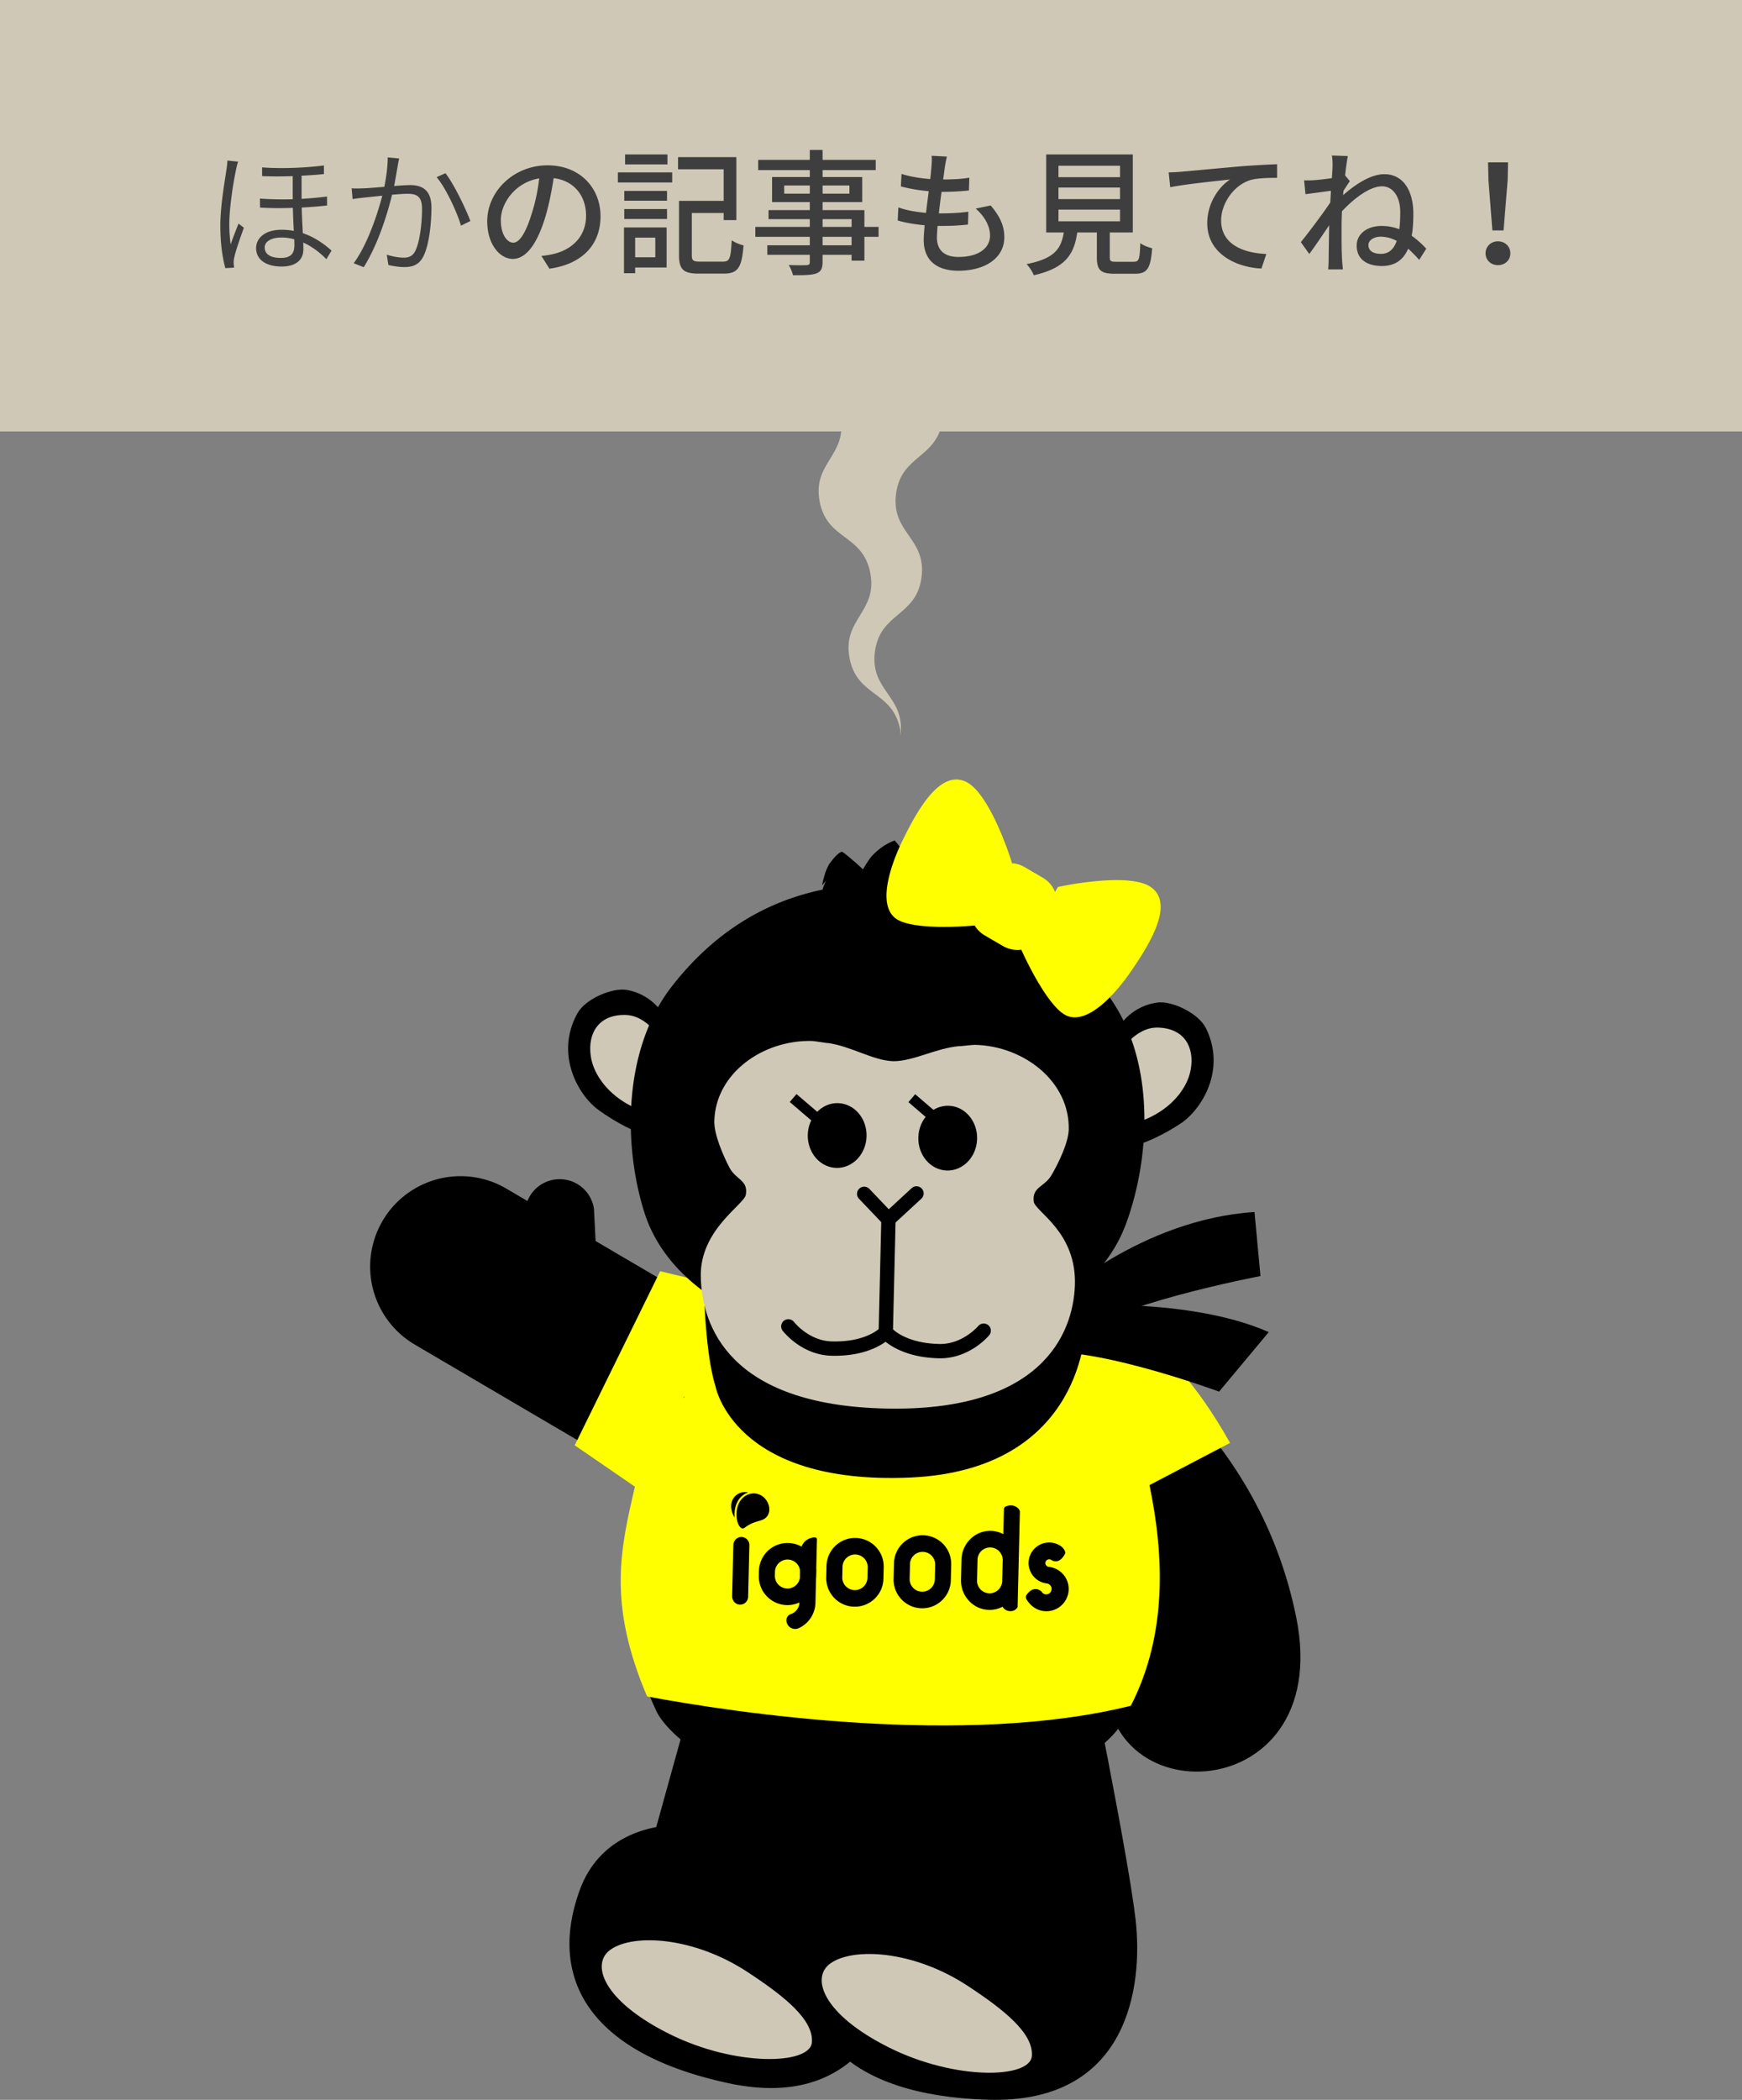
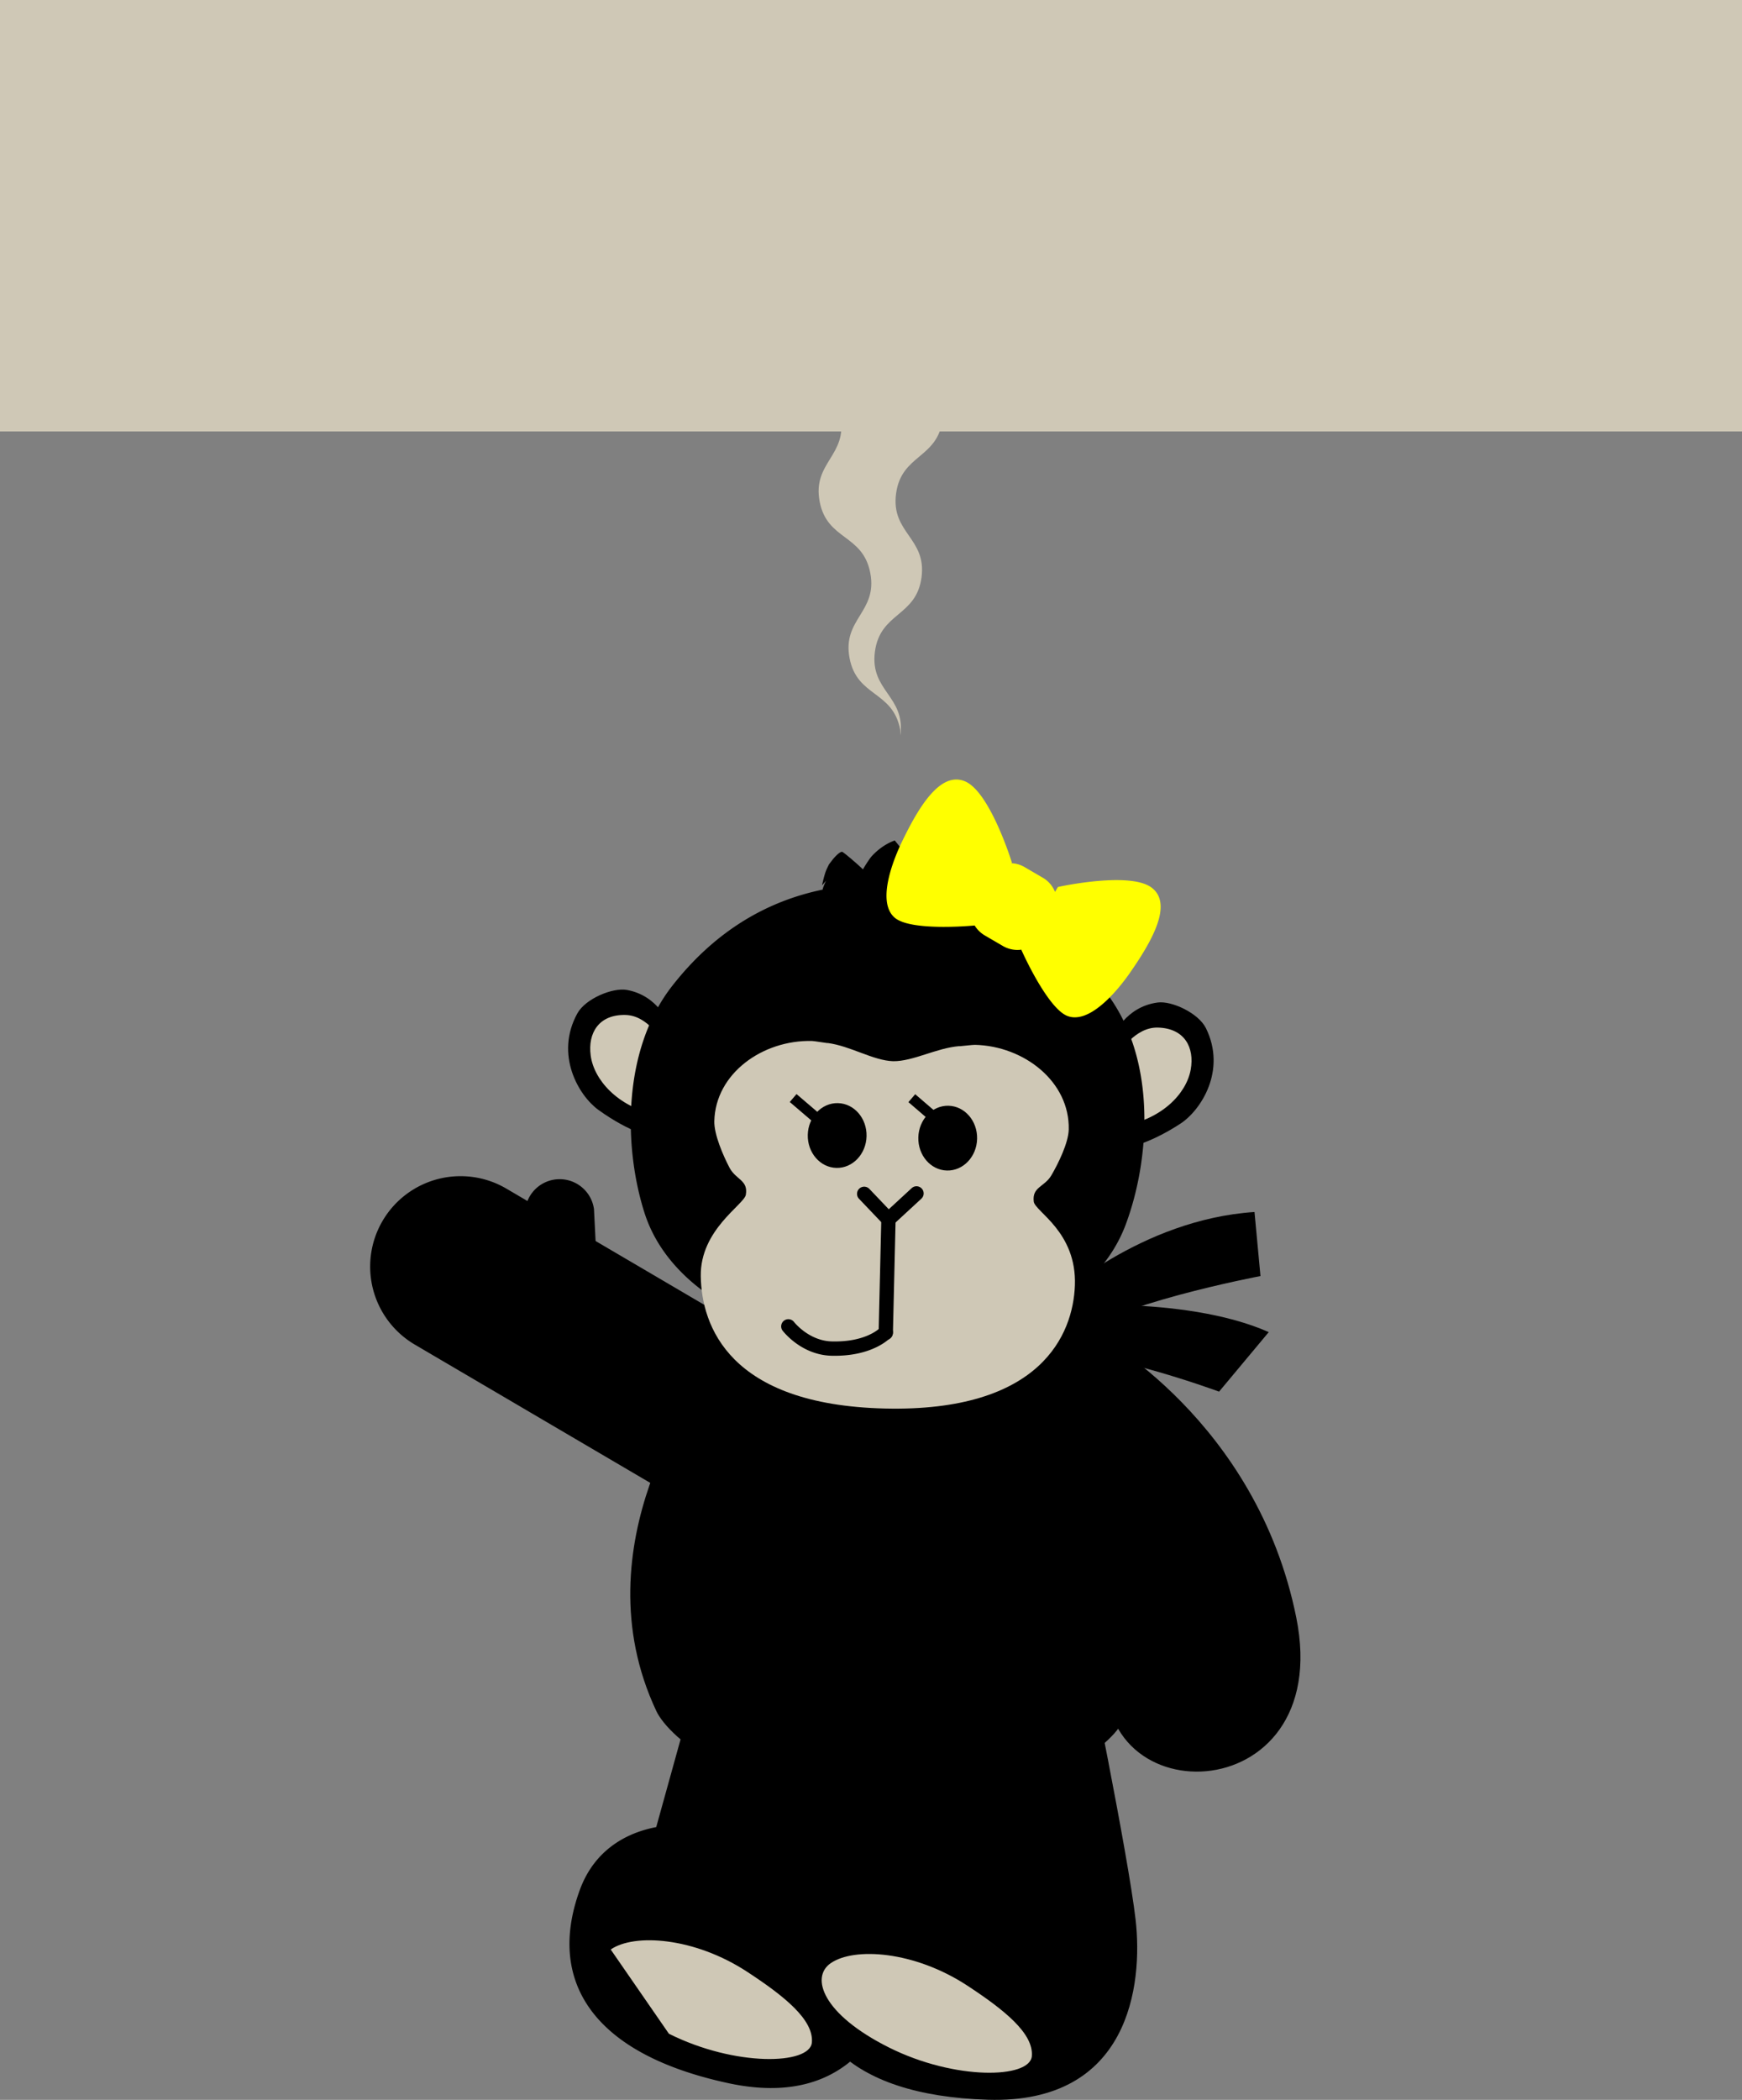
<svg xmlns="http://www.w3.org/2000/svg" width="153.43" height="184.901" viewBox="0 0 153.43 184.901">
  <rect x="0" y="0" width="153.43" height="184.901" fill="#808080" stroke="none" />
  <path fill="#cfc8b6" d="M0 0h153.43v37.99H0z" />
-   <path d="M20.975 14.234c-.072.18-.156.528-.192.744-.251 1.151-.587 3.394-.587 4.749 0 .636.036 1.151.12 1.799.192-.564.492-1.343.696-1.835l.468.36c-.288.803-.72 2.015-.839 2.59a1.95 1.95 0 00-.06.516l.036.408-.768.048c-.24-.852-.443-2.135-.443-3.742 0-1.751.396-3.946.54-4.941.048-.264.072-.551.084-.792l.947.096zm7.832 3.862a42.26 42.26 0 01-2.231.18c.012.744.06 1.547.096 2.255 1.079.36 1.919.996 2.53 1.535l-.456.756c-.612-.624-1.307-1.14-2.039-1.463.012.228.012.432.012.6 0 .948-.684 1.511-1.919 1.511-1.295 0-2.243-.552-2.243-1.631 0-.792.684-1.607 2.243-1.607.384 0 .744.036 1.079.096a56.094 56.094 0 01-.084-2.026c-.947.036-1.943.036-2.89-.024l-.012-.792c.972.072 1.955.084 2.891.06v-2.039c-.899.036-1.835.036-2.699 0v-.768c1.859.144 4.066.012 5.445-.168v.756c-.54.06-1.224.108-1.967.144v2.039c.816-.048 1.583-.12 2.243-.204v.792zm-2.891 2.974a4.137 4.137 0 00-1.139-.156c-.875 0-1.463.348-1.463.875 0 .624.552.923 1.427.923.959 0 1.188-.479 1.188-1.127 0-.132 0-.3-.012-.516zm9.242-7.112a9.165 9.165 0 00-.132.66c-.06.335-.18 1.079-.312 1.763a20.238 20.238 0 011.391-.084c1.02 0 1.895.384 1.895 1.967 0 1.415-.204 3.286-.696 4.281-.384.78-.959.972-1.703.972-.456 0-1.02-.096-1.392-.18l-.144-.912c.503.168 1.127.264 1.463.264.444 0 .804-.096 1.067-.624.384-.828.576-2.387.576-3.694 0-1.116-.516-1.307-1.283-1.307-.3 0-.804.036-1.355.084-.419 1.703-1.223 4.329-2.495 6.38l-.887-.348c1.211-1.631 2.111-4.365 2.519-5.949-.647.072-1.259.132-1.583.168-.264.024-.732.084-1.032.132l-.084-.948c.36.024.66.012 1.02 0 .396-.012 1.115-.072 1.859-.132.168-.839.3-1.787.3-2.591l1.008.096zm4.077 1.295c.744.948 1.787 3.119 2.195 4.21l-.828.408c-.36-1.211-1.319-3.298-2.147-4.27l.78-.348zm8.45 7.28a6.73 6.73 0 001.056-.168c1.523-.348 2.878-1.451 2.878-3.37 0-1.727-1.031-3.082-2.854-3.31-.168 1.067-.384 2.219-.708 3.334-.72 2.423-1.703 3.778-2.891 3.778-1.175 0-2.254-1.331-2.254-3.31 0-2.639 2.338-4.929 5.313-4.929 2.854 0 4.666 1.991 4.666 4.485s-1.595 4.21-4.498 4.618l-.708-1.127zm-.839-3.766c.3-.935.528-2.015.647-3.058-2.135.348-3.382 2.207-3.382 3.67 0 1.367.611 1.991 1.091 1.991.516 0 1.091-.768 1.643-2.603zm7.574-3.586h4.786v.888H54.42v-.888zm4.294 8.372h-2.771v.504h-.983v-4.03h3.754v3.526zm-3.73-6.741h3.766v.863h-3.766v-.863zm0 1.595h3.766v.876h-3.766v-.876zm3.802-3.933h-3.73v-.875h3.73v.875zm-2.843 6.452v1.728h1.775v-1.728h-1.775zm7.736 2.111c.6 0 .684-.3.768-1.883.252.192.731.384 1.043.456-.156 1.931-.48 2.483-1.739 2.483h-2.207c-1.319 0-1.739-.336-1.739-1.631v-4.773h3.934v-2.783h-4.018v-1.067h5.133v5.541h-1.115v-.624h-2.807v3.706c0 .48.12.576.731.576h2.015zm13.703-2.183h-1.248v2.099h-1.127v-.516h-2.555v.624c0 .612-.156.863-.563 1.019-.408.144-1.031.156-2.039.156a3.427 3.427 0 00-.384-.899c.66.024 1.379.024 1.571.012.216-.012.288-.072.288-.276v-.635h-3.742v-.84h3.742v-.744h-4.797v-.875h4.797v-.684h-3.634v-.792h3.634v-.708h-3.322v-2.207h3.322v-.611h-4.546v-.899h4.546v-.876h1.127v.876h4.678v.899h-4.678v.611h3.49v2.207h-3.49v.708h3.682v1.475h1.248v.875zm-6.056-3.802v-.72h-2.255v.72h2.255zm1.127-.72v.72h2.363v-.72h-2.363zm0 3.646h2.555v-.684h-2.555v.684zm2.554.876h-2.555v.744h2.555v-.744zm12.252-2.758c.804.947 1.199 1.775 1.199 2.794 0 1.775-1.607 2.95-4.054 2.95-1.727 0-3.046-.768-3.046-2.722 0-.312.036-.756.084-1.283-.875-.084-1.703-.216-2.375-.42l.06-1.151c.768.275 1.619.408 2.435.479.072-.624.156-1.283.24-1.907a14.743 14.743 0 01-2.458-.42l.06-1.104c.719.24 1.643.384 2.53.456.048-.432.084-.816.108-1.116.024-.3.048-.6.012-.936l1.343.072c-.084.372-.132.647-.18.936l-.144 1.079c.887 0 1.679-.048 2.303-.156l-.036 1.127c-.744.072-1.415.12-2.387.12h-.024a89.835 89.835 0 00-.24 1.895h.168c.768 0 1.619-.036 2.435-.144l-.036 1.127c-.731.084-1.451.12-2.219.12h-.456c-.036.42-.06.78-.06 1.031 0 1.067.624 1.703 1.895 1.703 1.739 0 2.782-.755 2.782-1.883 0-.804-.432-1.643-1.259-2.375l1.319-.276zm12.588 4.953c.468 0 .54-.192.587-1.643.24.204.731.372 1.043.456-.132 1.799-.444 2.243-1.523 2.243h-1.775c-1.259 0-1.571-.336-1.571-1.463v-2.171h-1.727c-.276 1.907-1.02 3.13-3.826 3.766a3.438 3.438 0 00-.636-.983c2.459-.48 3.046-1.355 3.274-2.783h-1.547v-6.872h7.627v6.872h-2.027v2.171c0 .36.084.408.564.408h1.535zm-6.62-7.448h5.421v-1.007h-5.421v1.007zm0 1.931h5.421v-1.02h-5.421v1.02zm0 1.955h5.421v-1.031h-5.421v1.031zm10.812-4.366c.876-.072 2.986-.275 5.169-.468a76.464 76.464 0 013.274-.191v1.199c-.659 0-1.679.012-2.303.18-1.583.468-2.626 2.159-2.626 3.562 0 2.159 2.015 2.878 3.982 2.962l-.432 1.283c-2.327-.12-4.773-1.367-4.773-3.994 0-1.787 1.043-3.226 2.015-3.85-1.043.12-3.958.408-5.277.684l-.132-1.307c.468-.012.875-.036 1.103-.06zm14.855.828c-.156.216-.372.552-.563.852l-.036.384c.983-.864 2.375-1.847 3.634-1.847 1.655 0 2.554 1.439 2.554 3.479 0 .719-.036 1.367-.144 1.943a8.36 8.36 0 011.283 1.139l-.624.983a12.76 12.76 0 00-.972-.983c-.42.972-1.139 1.523-2.327 1.523-1.211 0-2.207-.528-2.207-1.799 0-.996.888-1.727 2.195-1.727.576 0 1.092.108 1.559.288.06-.456.084-.972.084-1.499 0-1.392-.659-2.279-1.607-2.279-1.091 0-2.506 1.104-3.526 2.195-.024.479-.036.935-.036 1.355 0 1.032-.012 1.883.048 2.962.012.216.048.563.072.804h-1.295c.012-.204.036-.588.036-.78.012-1.104.024-1.787.048-3.106-.552.815-1.248 1.847-1.751 2.53l-.744-1.043c.66-.815 1.955-2.531 2.59-3.49l.06-1.032c-.552.072-1.523.204-2.243.3l-.12-1.223c.3.012.552.012.888-.012.372-.024.983-.096 1.559-.18.036-.516.06-.9.06-1.032 0-.3 0-.636-.06-.959l1.403.048c-.06.3-.156.936-.24 1.703l.419.503zm4.126 5.265a3.052 3.052 0 00-1.427-.372c-.564 0-1.067.3-1.067.732 0 .564.503.78 1.104.78.708 0 1.139-.432 1.391-1.14zm7.826 1.091c0-.624.492-1.055 1.091-1.055s1.091.432 1.091 1.055-.492 1.043-1.091 1.043-1.091-.42-1.091-1.043zm.252-6.428l-.036-1.583h1.763l-.036 1.583-.36 4.414h-.983l-.348-4.414z" fill="#3e3e3e" />
  <path d="M83.026 36.934c-.466 3.478-3.637 3.053-4.103 6.531-.465 3.476 2.706 3.901 2.241 7.378s-3.637 3.054-4.103 6.533 2.706 3.904 2.24 7.382l-.014-.513c-.659-3.448-3.802-2.847-4.461-6.295s2.484-4.048 1.826-7.496-3.801-2.845-4.46-6.29 2.485-4.047 1.826-7.493l9.008.262z" fill="#cfc8b6" />
  <path d="M68.609 118.758a7.964 7.964 0 012.858 10.893 7.966 7.966 0 01-10.895 2.859l-24.023-14.104a7.964 7.964 0 01-2.858-10.895 7.963 7.963 0 0110.894-2.856l24.024 14.103z" />
  <path d="M46.249 107.13a3.053 3.053 0 016.066-.673l.221 4.379m15.318 52.306c-3.315-3.067-13.929-4.553-16.789 3.283-2.858 7.834.897 14.392 13.104 17.011 12.208 2.619 15.273-7.482 15.658-13.257.387-5.773-.016-24.374-.016-24.374l-17.335-1.779-5.275 19.012" />
  <path d="M86.974 164.265c-3.811-2.421-14.52-1.975-15.923 6.247-1.404 8.22 3.468 13.997 15.948 14.379 12.479.381 13.679-10.107 13.021-15.855-.659-5.749-4.399-23.974-4.399-23.974l-17.371 1.367-1.44 18.224" />
-   <path d="M53.79 171.662c2.069-1.433 7.37-1.087 12.037 1.974 3.219 2.111 5.852 4.198 5.681 6.213-.167 1.972-6.755 2.154-12.593-.77s-6.923-6.172-5.125-7.417zm19.373 1.207c2.069-1.433 7.37-1.087 12.037 1.974 3.219 2.111 5.852 4.198 5.681 6.213-.167 1.972-6.755 2.154-12.593-.77s-6.923-6.172-5.125-7.417z" fill="#cfc8b6" />
+   <path d="M53.79 171.662c2.069-1.433 7.37-1.087 12.037 1.974 3.219 2.111 5.852 4.198 5.681 6.213-.167 1.972-6.755 2.154-12.593-.77zm19.373 1.207c2.069-1.433 7.37-1.087 12.037 1.974 3.219 2.111 5.852 4.198 5.681 6.213-.167 1.972-6.755 2.154-12.593-.77s-6.923-6.172-5.125-7.417z" fill="#cfc8b6" />
  <path d="M85.568 128.314s11.084 11.462 12.081 17.515c-2.603 14.169 20.024 13.982 16.522-3.402-3.501-17.386-17.592-24.907-17.592-24.907l-11.011 10.794z" />
  <path d="M96.246 122.685l-34.447-.817s-10.905 14.109-3.993 28.794c1.098 2.331 7.503 8.099 20.368 7.417 12.817 1.291 19.489-4.167 20.695-6.444 7.601-14.341-2.623-28.951-2.623-28.951z" />
-   <path d="M108.338 127.057c-6.197-11.077-11.882-11.325-11.882-11.325l-.359.325c-.081-.16-.127-.245-.127-.245s-32.686-2.693-32.726-2.645l-5.098-1.23-7.528 15.327 5.3 3.643c-1.253 5.449-2.431 10.258 1.077 18.473 7.759 1.455 27.965 4.469 42.607.818 3.235-6.311 2.916-13.301 1.64-19.428l7.096-3.713z" fill="#ff0" />
  <path d="M106.993 123.236l-.008-.011.016.026-.008-.015zm-46.704-.235c-.051 0-.084.038-.119.072a.149.149 0 00.119-.072z" />
  <path d="M60.169 123.073v.001l.002-.001h-.002zm36.535 1.736l.002.07c.006-.049.015-.06-.002-.07zm.002.072v-.002.002zm5.019 5.994l-.013-.032.013.032z" />
-   <path d="M93.321 113.656l-.006.197.006-.197z" fill="#006444" />
  <path d="M92.905 114.405s7.536-7.022 17.587-7.684l.527 5.642s-13.6 2.569-16.537 5.572l-1.577-3.531z" />
  <path d="M92.205 115.058s11.963-1.111 19.543 2.24l-4.375 5.241s-11.96-4.422-16.475-3.303l1.307-4.177z" />
  <path d="M95.602 116.701s.019 12.722-15.421 13.402c-15.616.687-17.174-8.073-17.174-8.073-1.034-3.261-1.051-10.296-1.051-10.296m44.26-21.195c-.652-1.324-2.996-2.429-4.254-2.263-2.855.376-3.886 2.933-3.886 2.933l.966 9.911s2.029-.285 4.923-2.175c1.803-1.177 4.087-4.68 2.251-8.407z" />
  <path d="M98.106 93.179c.594-.608 1.886-2.743 3.873-2.696 2.35.056 3.248 1.748 2.894 3.707-.381 2.108-2.536 4.365-6.017 4.958l-.75-5.969z" fill="#cfc8b6" />
  <path d="M50.856 89.227c.714-1.292 3.107-2.284 4.357-2.059 2.834.511 3.742 3.114 3.742 3.114l-1.434 9.854s-2.013-.381-4.815-2.405c-1.745-1.261-3.86-4.869-1.85-8.504z" />
  <path d="M58.832 92.248c-.565-.636-1.754-2.829-3.741-2.876-2.35-.056-3.328 1.592-3.066 3.566.281 2.124 2.326 4.48 5.776 5.237l1.032-5.927z" fill="#cfc8b6" />
  <path d="M97.65 87.704c-3.46-4.771-7.374-7.401-11.479-8.724l-1.917-4.122-.518-.062-.427.053a2.75 2.75 0 00-.695.203c-.837.38-1.386.861-1.848 1.366l-1.957-2.41c-1.288.45-2.117 1.487-2.117 1.487-.239.325-.471.682-.685 1.055-.635-.606-1.741-1.535-1.833-1.543-.267-.023-.82.662-.82.662l-.337.438c-.113.232-.221.446-.298.654-.131.382-.23.792-.316 1.198l.359-.405c-.153.296-.268.582-.309.782-4.716.978-9.322 3.471-13.23 8.455-4.463 5.693-4.279 14.282-2.462 19.992 2.073 6.514 9.011 9.08 9.011 9.08l24.252.575s6.762-2.242 9.141-8.65c2.085-5.618 2.737-14.227-1.513-20.086z" />
  <path d="M91.05 105.808c-.161-1.308.94-1.276 1.549-2.312.618-1.053 1.504-2.865 1.532-4.034.1-4.203-3.916-7.356-8.26-7.459-.2-.005-1.179.114-1.375.124v-.012c-2.047.169-4.074 1.353-5.839 1.328-1.764-.059-3.733-1.338-5.77-1.604v.012c-.196-.019-1.168-.184-1.368-.189-4.343-.103-8.504 2.856-8.604 7.059-.028 1.169.771 3.02 1.339 4.102.559 1.064 1.661 1.085 1.437 2.383-.152.874-4.041 3.073-3.969 7.19.077 4.343 2.492 11.305 16.209 11.63 13.717.325 16.588-6.505 16.743-10.849.168-4.713-3.514-6.49-3.624-7.37z" fill="#cfc8b6" />
  <ellipse cx="83.473" cy="100.217" rx="2.853" ry="2.589" transform="rotate(-88.642 83.473 100.218)" />
  <ellipse cx="73.734" cy="99.986" rx="2.853" ry="2.589" transform="rotate(-88.642 73.735 99.986)" />
  <path d="M78.238 107.994a.629.629 0 01-.442-.195l-2.137-2.241a.63.63 0 11.913-.87l1.708 1.793 2.015-1.858a.63.63 0 01.855.927l-2.47 2.279a.63.63 0 01-.443.167z" />
  <path d="M78.001 117.995a.63.63 0 01-.615-.645l.237-10.001a.63.63 0 111.26.03l-.237 10.001a.63.63 0 01-.645.615z" />
  <path d="M73.248 119.379c-2.676-.063-4.272-2.148-4.339-2.236a.632.632 0 011.008-.759c.013.016 1.309 1.687 3.362 1.735 3.033.072 4.222-1.179 4.271-1.232a.637.637 0 01.888-.044.627.627 0 01.054.882c-.062.071-1.575 1.741-5.243 1.654z" />
-   <path d="M82.683 119.603c-3.667-.087-5.1-1.827-5.158-1.901a.63.63 0 11.985-.787c.043.05 1.17 1.356 4.204 1.428 2.053.049 3.428-1.558 3.441-1.574a.63.63 0 01.97.807c-.071.085-1.765 2.092-4.441 2.028zm11.432 20.525a1.962 1.962 0 01-1.995 1.746c-.053-.001-.109-.006-.165-.01a1.956 1.956 0 01-1.333-.744c-.158-.199-.32-.376-.246-.602.044-.136.254-.341.374-.435a.74.74 0 011.037.128c.08.105.197.17.327.182a.483.483 0 00.108-.958h-.003l-.071-.011a1.815 1.815 0 01-1.543-1.987 1.812 1.812 0 012.867-1.267c.164.121.418.449.333.634-.237.512-.702.872-1.203.56a.385.385 0 00-.158-.06.339.339 0 00-.368.296.33.33 0 00.293.367h.009c.021.004.044.004.065.011a1.958 1.958 0 011.672 2.149zm-12.796-4.942a2.524 2.524 0 00-2.58 2.458l-.033 1.394c-.033 1.388 1.072 2.545 2.46 2.578s2.547-1.07 2.58-2.458l.033-1.394a2.524 2.524 0 00-2.46-2.578zm1.015 3.939a1.11 1.11 0 01-2.217-.053l.033-1.394a1.11 1.11 0 012.217.053l-.033 1.394zm-6.959-3.703a2.524 2.524 0 00-2.58 2.458l-.024 1.018c-.033 1.388 1.072 2.545 2.46 2.578s2.547-1.07 2.58-2.458l.024-1.018a2.524 2.524 0 00-2.46-2.578zm1.025 3.562a1.11 1.11 0 01-2.217-.053l.024-1.018a1.11 1.11 0 012.217.053l-.024 1.018zm-4.603-3.605c.089.002.16.076.158.166l-.133 5.592a2.519 2.519 0 01-1.479 2.233.734.734 0 01-.329.068.776.776 0 01-.749-.793.572.572 0 01.396-.52c.153-.052.291-.137.405-.246.207-.197.338-.471.344-.775l.107-4.505a1.25 1.25 0 011.279-1.22z" />
  <path d="M69.426 135.865a2.524 2.524 0 00-2.58 2.458l-.01.434c-.033 1.388 1.072 2.545 2.46 2.578s2.547-1.07 2.58-2.458l.01-.434a2.524 2.524 0 00-2.46-2.578zm1.039 2.978a1.11 1.11 0 01-2.217-.053l.01-.434a1.11 1.11 0 012.217.053l-.01.434zm-4.571 1.763a.707.707 0 01-.785.685c-.37-.041-.634-.382-.625-.755l.106-4.479c.008-.339.243-.645.577-.704a.707.707 0 01.835.711l-.108 4.542zm23.933-7.491c.006-.26-.52-.766-1.24-.464a.276.276 0 00-.167.249l-.052 2.185a2.487 2.487 0 00-1.12-.286c-1.397-.024-2.531 1.134-2.564 2.53l-.042 1.781c-.032 1.367 1.001 2.561 2.367 2.642.468.028.909-.072 1.296-.273.031.058.07.111.115.158.266.283.913.377 1.208-.122l.098-4.139c.001-.058 0-.115-.004-.171h.008l.097-4.092zm-1.558 6.15a1.11 1.11 0 01-2.217-.053l.046-1.921a1.11 1.11 0 012.217.053l-.046 1.921zm-23.56-5.632a1.877 1.877 0 01-.31-1.046 1.215 1.215 0 011.493-1.171 1.682 1.682 0 00-.956.856c-.21.419-.272.92-.227 1.362z" />
  <path d="M67.637 133.406c-.196.344-.464.425-.836.535-.328.095-.735.219-1.2.57-.128.096-.248.095-.365-.002a.858.858 0 01-.224-.338c-.017-.044-.035-.09-.049-.139a1.865 1.865 0 01-.04-.148c-.102-.447-.083-1.034.167-1.538.229-.46.64-.758 1.086-.828a1.237 1.237 0 01.294-.014c.142.008.288.044.427.102.361.153.656.481.791.879.111.333.092.667-.052.919zm1.921-36.371l.597-.697 2.195 1.877-.597.697zm10.452.012l.598-.696 2.123 1.824-.598.696z" />
  <path d="M82.58 81.609c-1.481-.034-3.058-.215-3.747-.778-1.738-1.421-.002-5.436.571-6.632 1.453-3.034 3.407-6.38 5.637-5.378 2.037.922 3.819 6.313 4.015 6.925l.068.215-3.223 5.528-.261.022c-.433.036-1.705.129-3.06.098zm12.046 7.971a1.803 1.803 0 01-.615-.121c-1.589-.616-3.567-4.763-3.947-5.588l-.11-.239 3.222-5.529.221-.046c.631-.131 6.2-1.239 8.006.082 1.975 1.443.02 4.795-1.903 7.554-.686.984-2.909 3.931-4.874 3.886z" fill="#ff0" />
  <path d="M89.558 83.646a2.56 2.56 0 01-1.227-.347l-1.587-.926a2.547 2.547 0 01-1.188-1.561 2.546 2.546 0 01.264-1.945l.926-1.587c.345-.591.9-1.013 1.561-1.188a2.546 2.546 0 011.944.264l1.587.926a2.547 2.547 0 011.188 1.561 2.544 2.544 0 01-.264 1.944l-.926 1.588a2.565 2.565 0 01-2.278 1.27z" fill="#ff0" />
</svg>